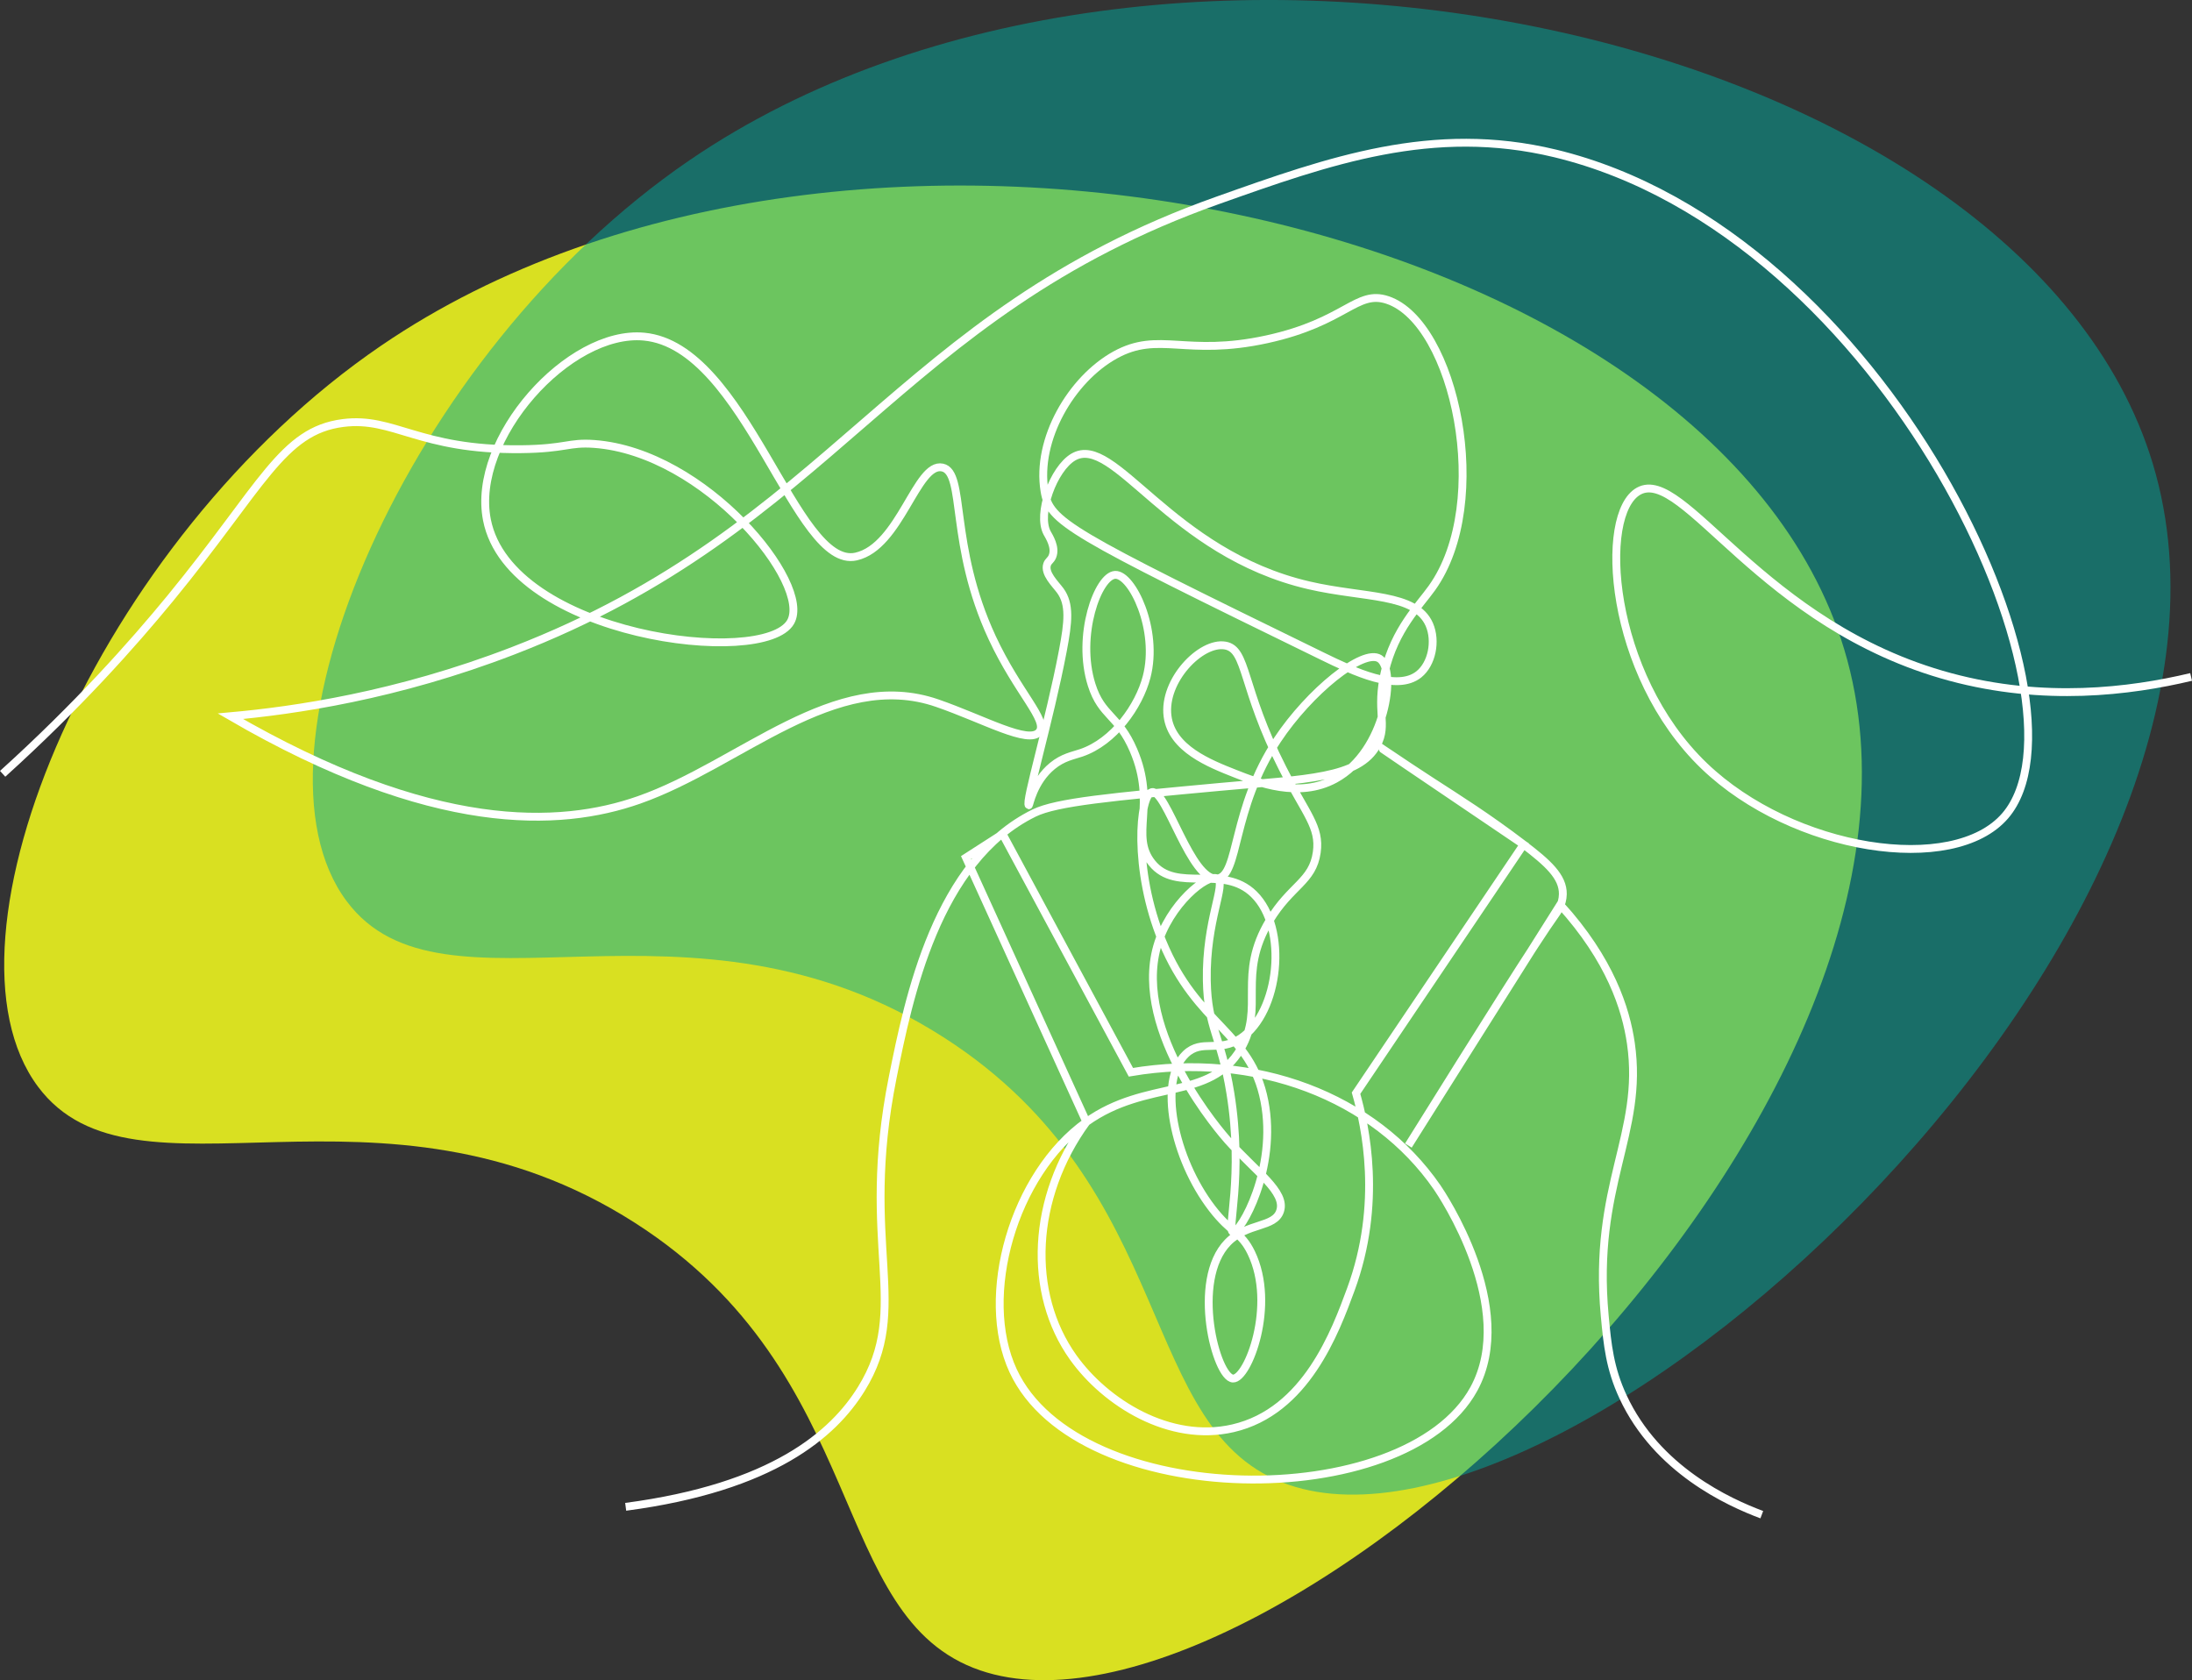
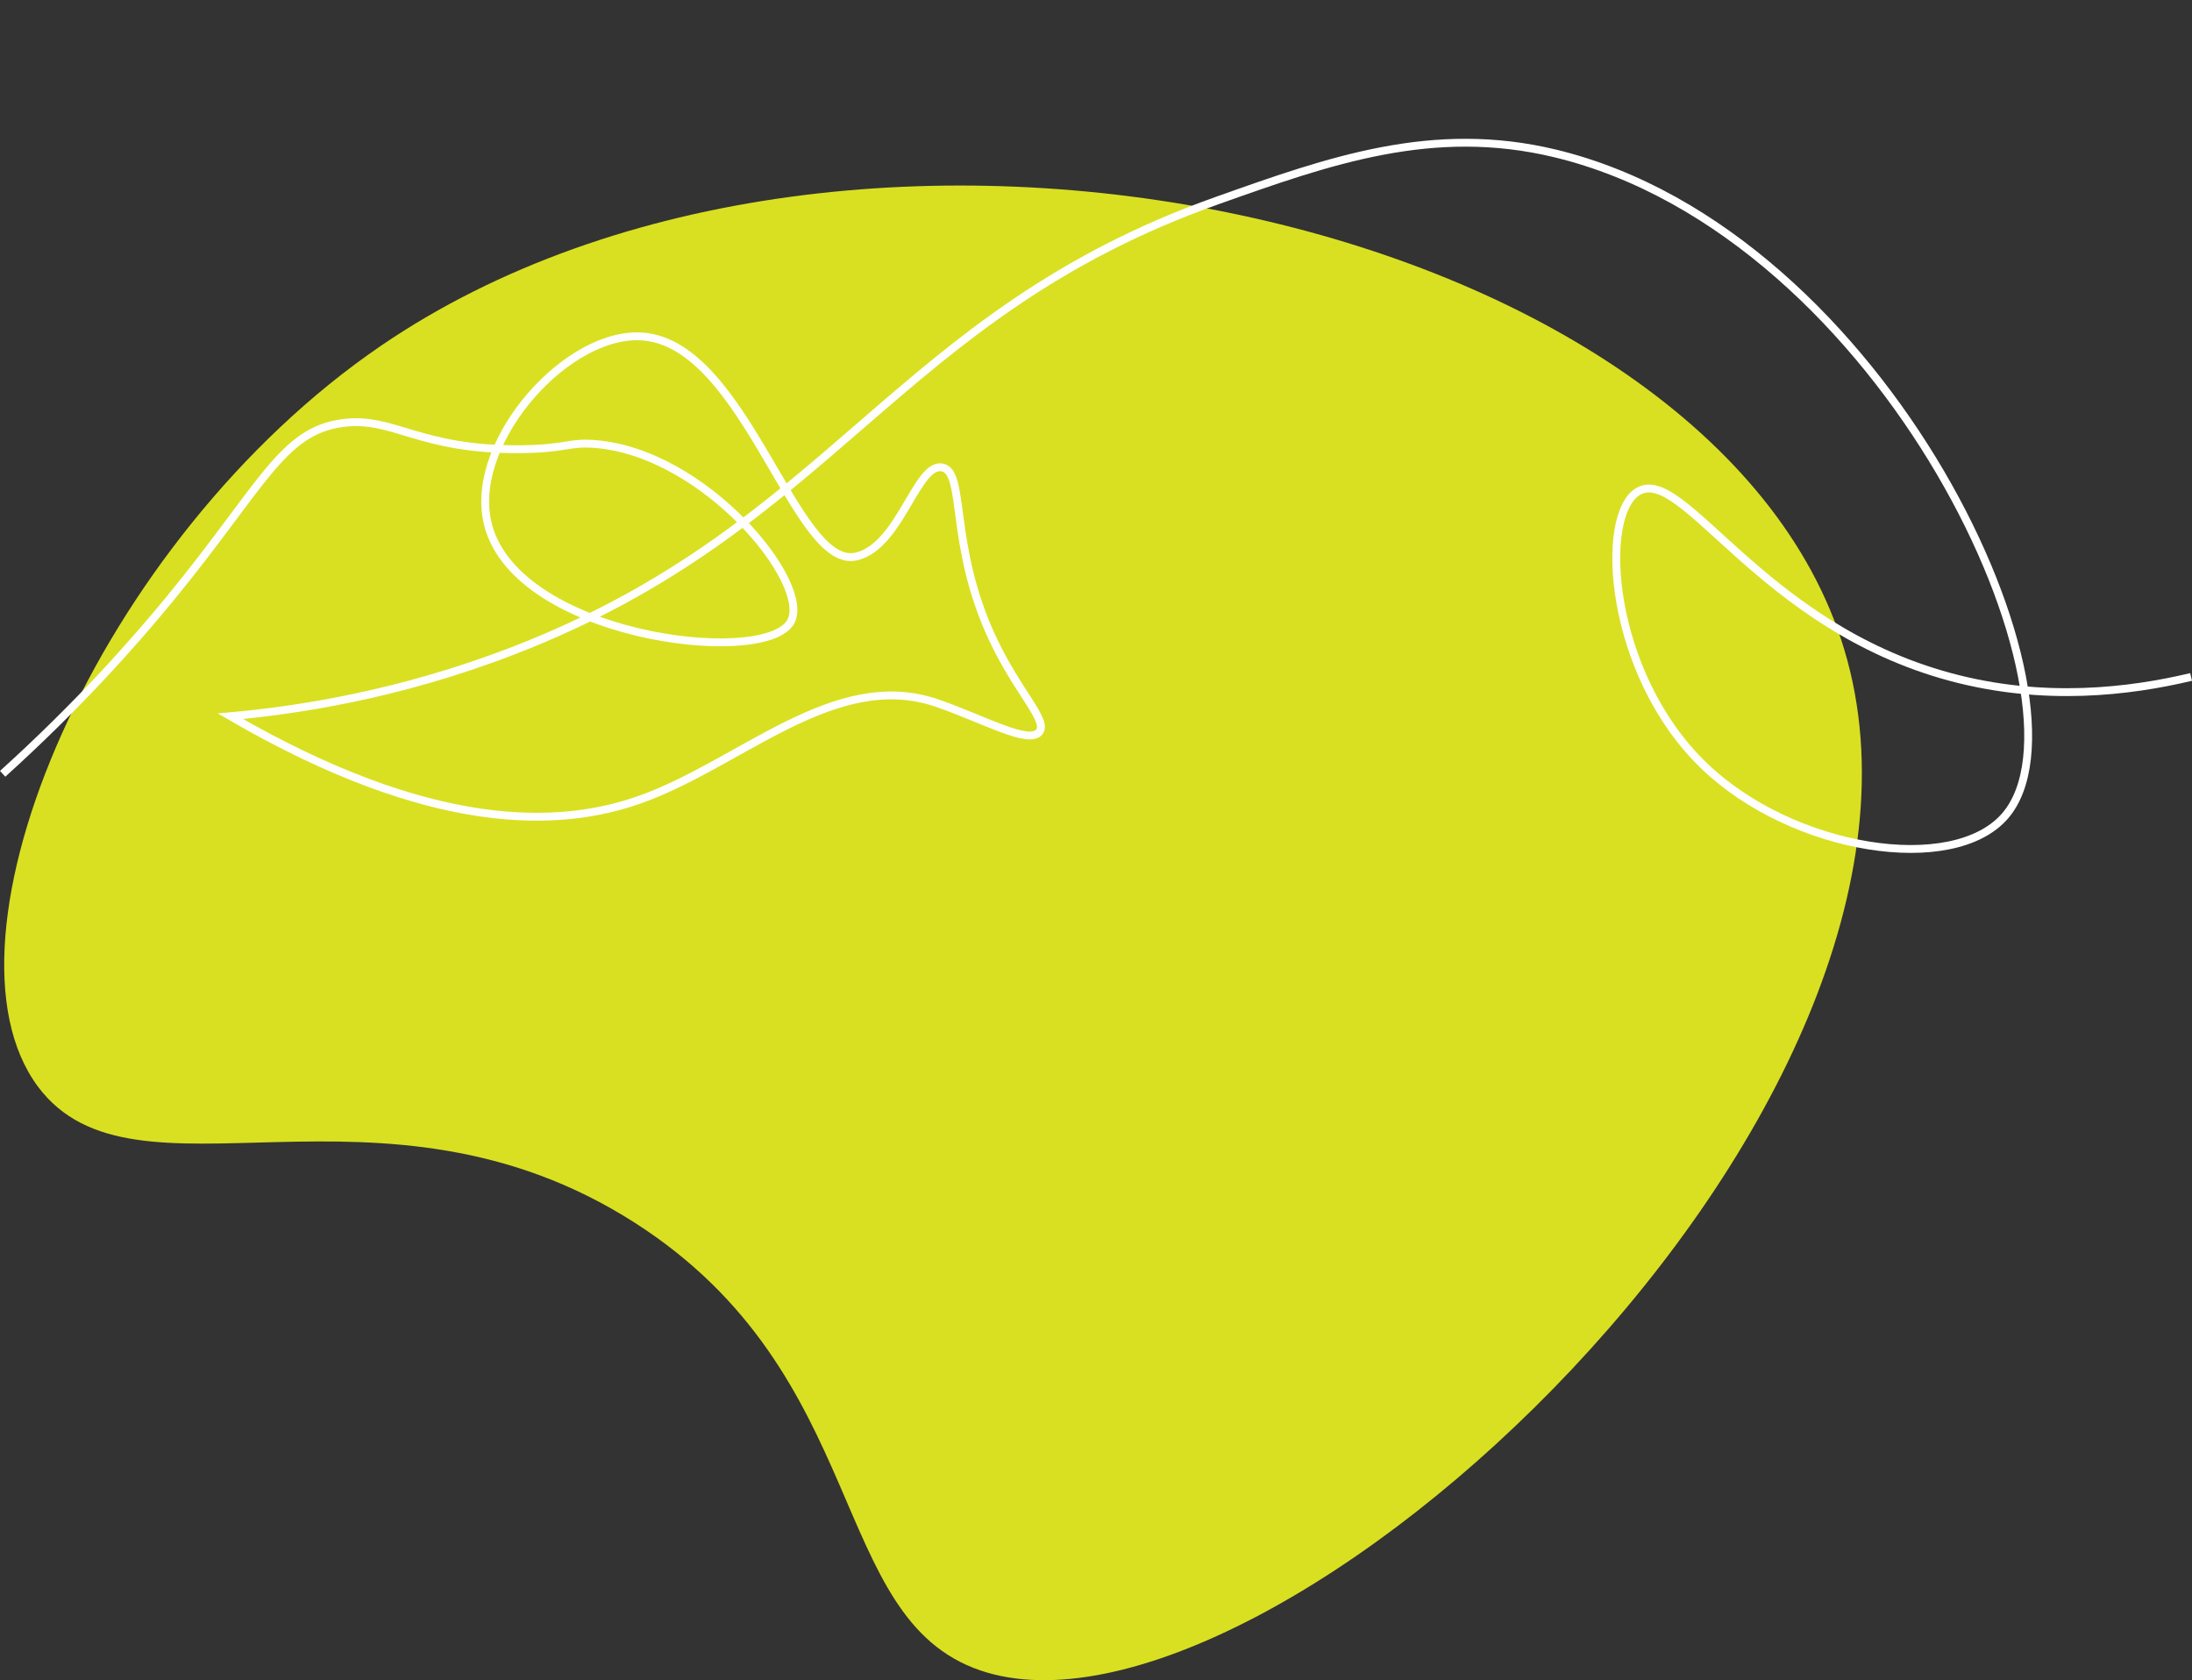
<svg xmlns="http://www.w3.org/2000/svg" id="Layer_2" data-name="Layer 2" viewBox="0 0 837.35 641.82">
  <rect x="0" y="0" width="837.35" height="641.82" fill="#333333" stroke="none" />
  <defs>
    <style>
      .cls-1 {
        fill: none;
        stroke: #fff;
        stroke-miterlimit: 10;
        stroke-width: 3px;
      }

      .cls-2 {
        fill: #00a99d;
      }

      .cls-3 {
        fill: #d9e021;
      }

      .cls-4 {
        opacity: .5;
      }
    </style>
  </defs>
  <g id="Layer_1-2" data-name="Layer 1">
    <g>
      <path class="cls-3" d="m374.51,638.09c-58.7-20-41.2-112.87-132-171-97.44-62.38-191.09-2.49-228-52-41.9-56.21,22.54-208.94,131-283,179.79-122.77,509.32-49.01,559,116,52.94,175.85-220.39,427.34-330,390Z" />
      <g class="cls-4">
-         <path class="cls-2" d="m492.4,567.21c-58.7-20-41.2-112.87-132-171-97.44-62.38-191.09-2.49-228-52-41.9-56.21,22.54-208.94,131-283,179.79-122.77,509.32-49.01,559,116,52.94,175.85-220.39,427.34-330,390Z" />
-       </g>
-       <path class="cls-1" d="m239.01,575.59c56.31-7.44,79.35-27.81,90-45,19.43-31.36-.89-54.64,12-119,6.09-30.41,16.8-82.72,54-101,8.6-4.22,29.4-6.15,71-10,33.15-3.07,53.05-3.17,60-16,4.3-7.93-.61-12.89,3-28,3.88-16.27,13.04-25.05,18-32,23.4-32.75,8.65-101.47-17-110-11.88-3.95-15.89,8.42-46,15-31.11,6.8-41.22-3.25-58,6-16.75,9.24-30.27,32.28-27,52,1.95,11.75,8.73,15.52,106,63,12.35,6.03,28.59,13.74,37,7,5-4.01,6.72-12.73,4-19-5.24-12.05-24.77-10.07-46-15-53.24-12.35-74.34-58.19-90-49-7.56,4.44-13.93,21.74-10,29,.7,1.3,3.48,5.5,2,9-.63,1.5-1.54,1.67-2,3-1.18,3.44,3.14,7.47,5,10,3.81,5.19,3.09,11.99,1,23-5.18,27.28-14.61,58.34-13,59,.21.08,1.69-9.02,9-15,4.08-3.34,7.79-3.91,11-5,12.58-4.26,22.11-17.92,25-29,4.71-18.05-5.59-39.27-12-39-6.55.28-14.93,23.23-9,42,3.85,12.17,10.19,11.43,16,25,8.95,20.89-1.48,32.35,7,43,9.41,11.82,27.1.3,39,12,13.17,12.96,9.78,45.07-5,55-8.47,5.69-14.85.17-21,6-10.78,10.21-4.66,39.92,10,59,7.41,9.64,11.1,8.9,15,17,9.6,19.94-1.33,48.24-7,48-6.41-.27-16.16-37.4-2-52,7.41-7.64,17.89-5.51,20-12,2.36-7.24-9.1-14.83-20-27-2.03-2.27-36.24-41.34-27-74,4.62-16.34,19.24-27.95,23-26,3.65,1.9-4.42,15.77-4,39,.33,18.18,5.48,21.21,9,43,5.16,31.92-1.51,52.53,1,53,2.8.52,17.07-24,12-50-5.2-26.69-25.62-28.48-39-61-11.38-27.67-8.72-55.83-4-57,5.54-1.37,14.91,34.24,25,33,8.45-1.04,5.34-26.4,23-53,12.18-18.35,32.71-34.99,39-31,6.72,4.27,2.42,35.48-17,46-13.86,7.51-29.58,1.32-38-2-10.01-3.94-24.39-9.61-26-22-1.77-13.61,12.75-28.59,22-27,8.52,1.46,6.15,15.89,22,47,8.87,17.42,14.37,22.24,13,32-1.58,11.19-9.89,12.55-18,26-12.65,20.98-1.79,33.21-11,49-11.71,20.09-35.8,11.46-59,28-27.86,19.86-41.19,66.55-28,95,24.89,53.69,149.91,54.72,176,7,16.95-31-12.28-74.51-14-77-23.99-34.78-69.39-52.03-117-44-16.33-30.33-32.67-60.67-49-91-4.67,3-9.33,6-14,9,15.33,33.67,30.67,67.33,46,101-21.02,28.84-22.66,65.31-5,90,12.3,17.19,36.77,32.61,61,27,27.86-6.45,39.08-36.91,45-53,12.1-32.87,5.57-62.5,2-75,21.33-31.67,42.67-63.33,64-95-46.13-31.19-56.03-37.95-56-38,.03-.04,8.03,5.6,21,14,10,6.48,21.27,13.52,35,24,9.16,7,15.12,12.25,15,19-.07,3.97-2.22,6.91-3,8-6.93,9.65-27.48,42.26-56,88,19.33-30.67,38.67-61.33,58-92,19.08,21.04,25.08,39.73,27,53,5,34.6-14.64,54.03-10,104,1.03,11.1,1.95,20.15,7,31,12.95,27.86,40.36,40.27,53,45" />
+         </g>
      <path class="cls-1" d="m1.01,295.59c28.68-25.94,49.7-49.58,64-67,35.25-42.95,42.71-64.02,66-67,19.51-2.5,28.87,10.4,68,10,17.3-.18,18.07-2.73,28-2,42.38,3.1,83.31,53.54,75,68-10.14,17.64-107.2,5.58-116-39-6.11-30.97,31.35-72.69,60-70,39,3.65,57.85,89.2,81,84,16.88-3.79,23.15-36.13,33-34,8.94,1.94,2.49,29.51,19,65,9.8,21.05,21.51,31.63,18,36-3.98,4.96-21.21-4.85-39-11-39.22-13.55-75.14,23.39-114,37-30.08,10.54-78.66,12.95-156-32,24.14-2.17,63.38-7.78,108-25,122.57-47.3,145.73-128.2,269-172,42.85-15.23,82.29-29.24,129-18,126.7,30.49,208.57,210.33,172,253-19.81,23.11-81.15,13.5-115-19-36.57-35.1-40.56-96.43-25-105,17.16-9.45,46.67,51.49,119,71,35.7,9.63,68.54,5.58,92,0" />
    </g>
  </g>
</svg>